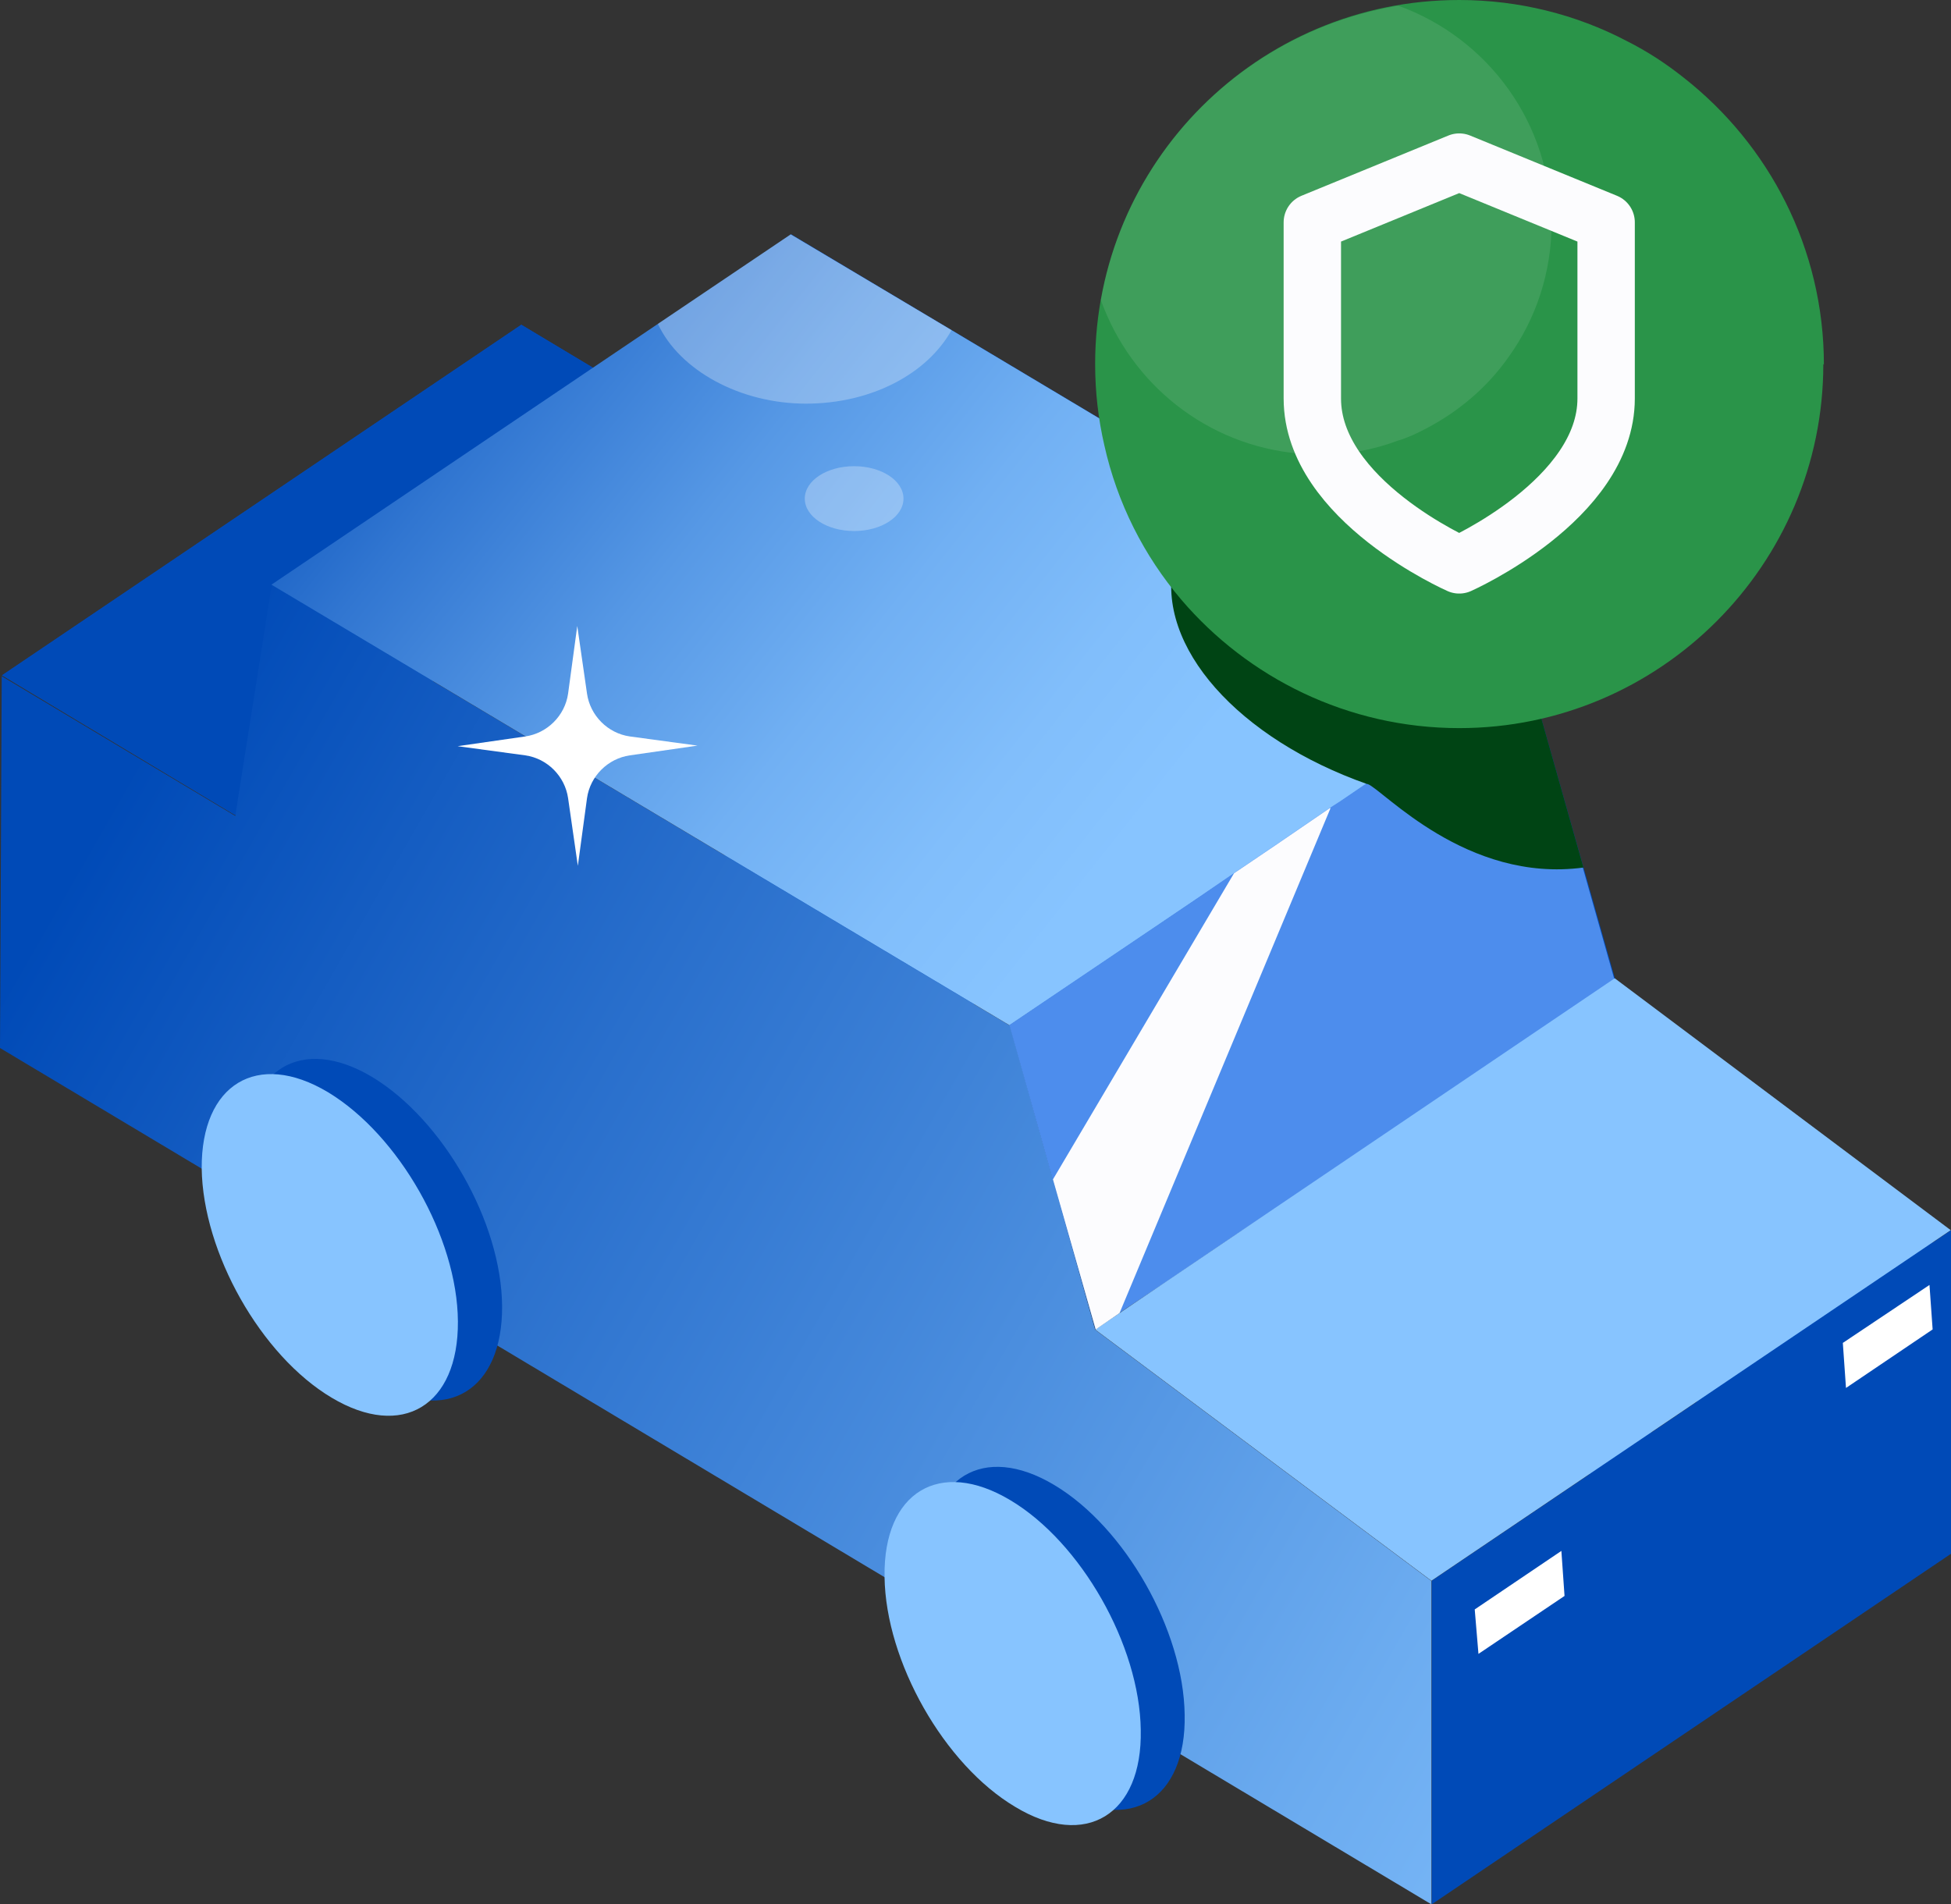
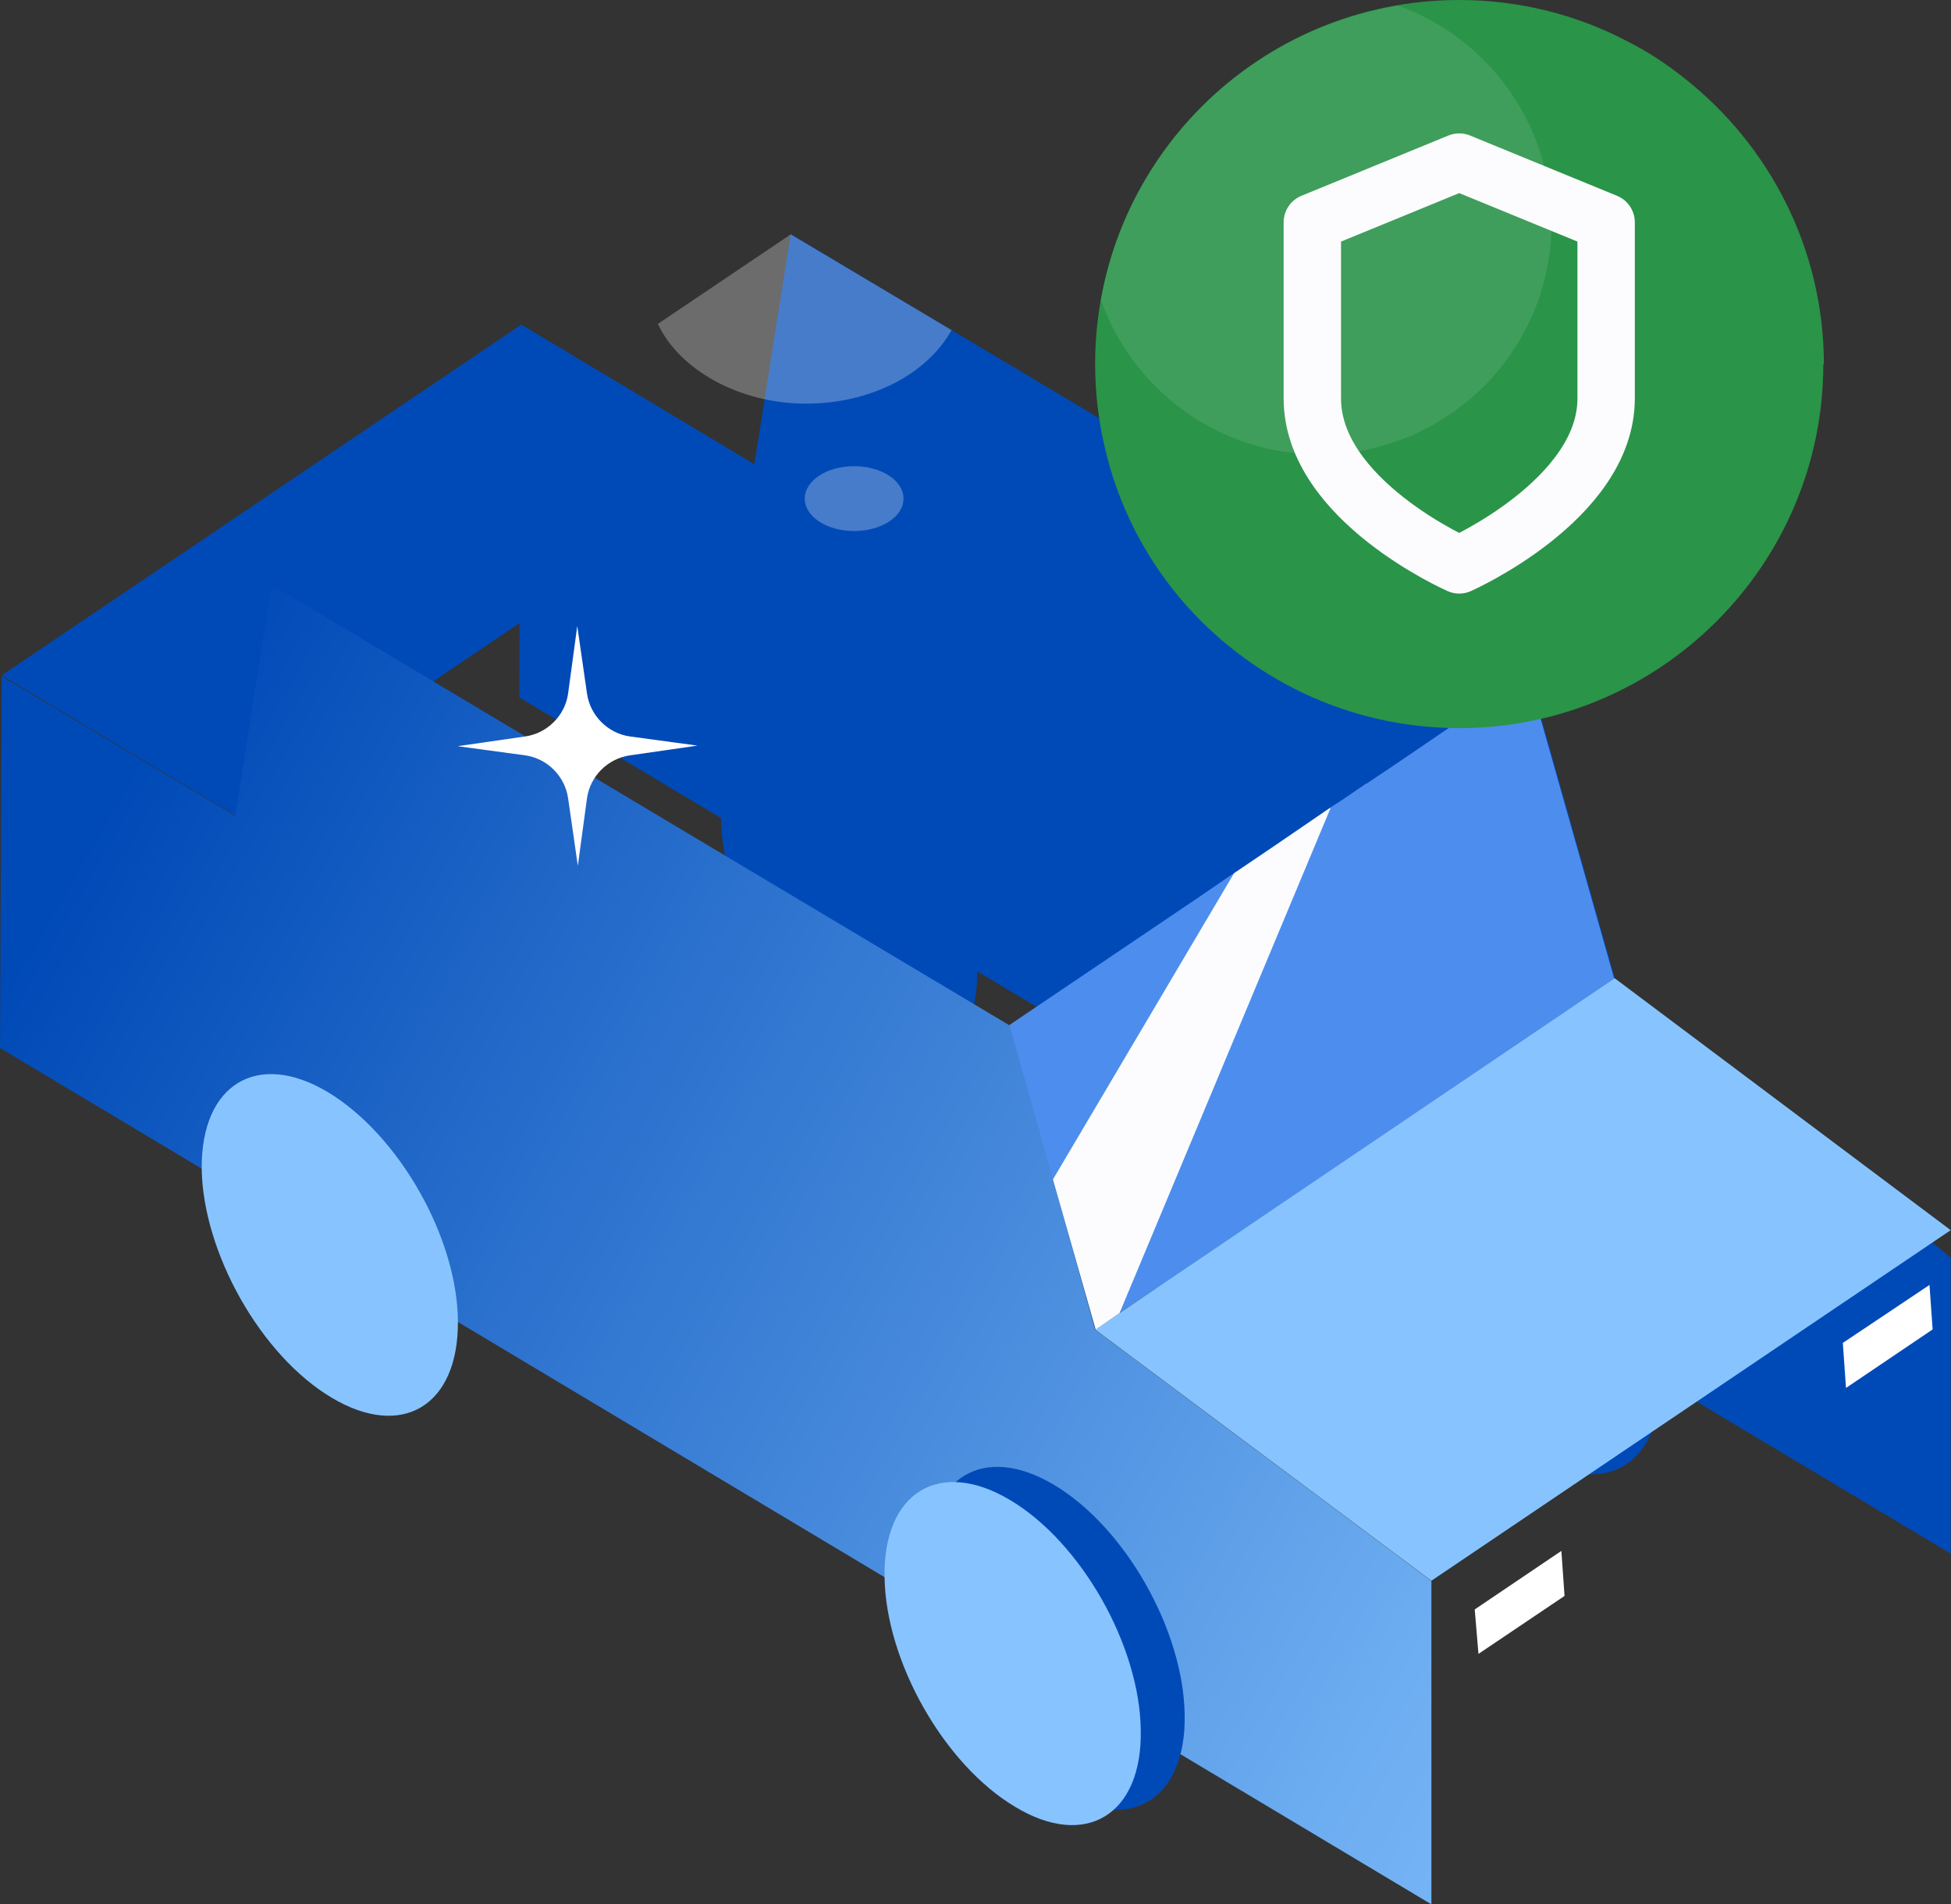
<svg xmlns="http://www.w3.org/2000/svg" viewBox="0 0 68 66.38">
  <rect x="0" y="0" width="68" height="66.38" fill="#333333" stroke="none" />
  <defs>
    <style>
      .cls-1 {
        fill: #004414;
      }

      .cls-2 {
        fill: url(#linear-gradient-2);
      }

      .cls-3 {
        opacity: .1;
      }

      .cls-3, .cls-4, .cls-5 {
        fill: #fff;
      }

      .cls-3, .cls-6, .cls-5 {
        isolation: isolate;
      }

      .cls-7 {
        fill: #004ab7;
      }

      .cls-8 {
        fill: #87c4ff;
      }

      .cls-5 {
        opacity: .28;
      }

      .cls-9 {
        fill: #2a9449;
      }

      .cls-10 {
        fill: #4d8ded;
      }

      .cls-11 {
        mix-blend-mode: multiply;
      }

      .cls-12 {
        fill: #fcfcfe;
      }

      .cls-13 {
        fill: url(#linear-gradient);
      }

      .cls-14 {
        fill: none;
        stroke: #fcfcfe;
        stroke-linecap: round;
        stroke-linejoin: round;
        stroke-width: 2px;
      }
    </style>
    <linearGradient id="linear-gradient" x1="183.36" y1="-4019.84" x2="245.55" y2="-4055.45" gradientTransform="translate(-181 -3992.11) scale(1 -1)" gradientUnits="userSpaceOnUse">
      <stop offset=".02" stop-color="#004ab7" />
      <stop offset=".29" stop-color="#296fcc" />
      <stop offset=".77" stop-color="#6cacf0" />
      <stop offset="1" stop-color="#87c4ff" />
    </linearGradient>
    <linearGradient id="linear-gradient-2" x1="192.86" y1="-3998.59" x2="220.86" y2="-4020.79" gradientTransform="translate(-181 -3992.11) scale(1 -1)" gradientUnits="userSpaceOnUse">
      <stop offset=".02" stop-color="#004ab7" />
      <stop offset=".03" stop-color="#024cb8" />
      <stop offset=".26" stop-color="#3176d1" />
      <stop offset=".48" stop-color="#5698e5" />
      <stop offset=".68" stop-color="#71b0f3" />
      <stop offset=".86" stop-color="#81befb" />
      <stop offset="1" stop-color="#87c4ff" />
    </linearGradient>
  </defs>
  <g class="cls-6">
    <g id="Layer_2">
      <g id="Layer_1-2" data-name="Layer_1">
        <g>
          <path class="cls-7" d="M68,54.16L18.1,24.31l.06-12.98,38.12,22.78,11.71,9.73v10.33Z" />
          <path class="cls-7" d="M57.71,39.14L25.69,20l1.87-11.84,25.73,15.36,4.42,15.62Z" />
          <path class="cls-7" d="M25.13,28.52c.04,2.93,2.06,6.52,4.53,7.99,2.46,1.47,4.42.28,4.4-2.66-.02-2.93-2.06-6.5-4.53-7.99-2.46-1.49-4.42-.28-4.4,2.66Z" />
          <path class="cls-7" d="M48.93,42.75c.04,2.95,2.08,6.54,4.55,8.01s4.44.28,4.38-2.68c-.04-2.95-2.08-6.54-4.55-8.01-2.46-1.47-4.42-.28-4.38,2.66v.02Z" />
-           <path class="cls-7" d="M49.9,55.1l18.1-12.22v11.28l-18.1,12.22v-11.28Z" />
+           <path class="cls-7" d="M49.9,55.1l18.1-12.22v11.28v-11.28Z" />
          <path class="cls-7" d="M.07,23.54l18.1-12.22,8.12,4.87-18.1,12.22L.07,23.54Z" />
          <g class="cls-11">
            <path class="cls-7" d="M.07,23.54l18.1-12.22,8.12,4.87-18.1,12.22L.07,23.54Z" />
          </g>
          <path class="cls-13" d="M49.89,55.1v11.28L0,36.53l.06-12.96,8.14,4.87,1.27-8.05,25.73,15.36,2.97,10.6,11.71,8.75Z" />
          <g class="cls-11">
-             <path class="cls-7" d="M8.57,40.2c.04,2.93,2.06,6.52,4.53,7.99,2.46,1.47,4.42.28,4.4-2.66-.02-2.93-2.06-6.5-4.53-7.99-2.46-1.47-4.42-.28-4.4,2.66Z" />
-           </g>
+             </g>
          <g class="cls-11">
            <path class="cls-7" d="M32.36,54.44c.04,2.95,2.08,6.54,4.55,8.01,2.46,1.49,4.44.28,4.38-2.68-.04-2.95-2.08-6.54-4.55-8.01-2.46-1.47-4.42-.28-4.38,2.66v.02Z" />
          </g>
-           <path class="cls-2" d="M53.29,23.52l-3.06,2.06-2.57,1.74h-.02l-.91.62-6.5,4.4-5.04,3.4-25.73-15.36,13.47-9.09,4.63-3.12,5.61,3.34,9.39,5.61,10.73,6.42Z" />
          <path class="cls-10" d="M56.29,34.13l-7.1,4.8h-.02l-4.36,2.95-.02.02-1.85,1.23-2.17,1.47-1.76,1.17-.83.57-1.49-5.23-.38-1.36-1.13-4.02,5.04-3.4,1.51-1.02,1.27-.87,1.42-.96,1.93-1.32.36-.23.91-.62h.02l.85-.57,1.06-.72.66-.45.53-.36.53-.34,2-1.36.21.76v.02l1.68,5.93,1.1,3.89Z" />
          <path class="cls-8" d="M38.18,46.34l18.1-12.24,11.71,8.78-18.1,12.22-11.71-8.75Z" />
          <path class="cls-12" d="M46.37,28.18l-7.35,17.59-.83.57-1.49-5.23,6.31-10.67,1.42-.96,1.93-1.32Z" />
          <path class="cls-12" d="M52.08,24.99l-1.32.23.53-.34.79.11Z" />
-           <path class="cls-1" d="M55.19,30.24c-4.08.55-6.99-2.72-7.52-2.91h-.02c-4.46-1.57-7.39-4.78-6.74-7.73.21-.98.81-1.83,1.66-2.49l10.73,6.42.21.76,1.68,5.95Z" />
          <path class="cls-9" d="M63.55,12.69c0,6.99-5.69,12.69-12.69,12.69-3.89,0-7.37-1.76-9.69-4.48-1.3-1.53-2.23-3.36-2.68-5.38-.21-.91-.32-1.85-.32-2.83,0-7.01,5.67-12.69,12.69-12.69,2.08,0,4.08.51,5.82,1.42.72.36,1.38.79,2.02,1.3,2.95,2.32,4.87,5.93,4.87,9.99l-.02-.02Z" />
          <path class="cls-14" d="M50.86,5.65l-5.12,2.1v6.14c0,3.55,5.12,5.8,5.12,5.8,0,0,5.12-2.27,5.12-5.8v-6.14l-5.12-2.1Z" />
          <path class="cls-3" d="M54.08,7.76c0,1.74-.55,3.36-1.49,4.67-.74,1.06-1.74,1.91-2.89,2.51-.32.17-.64.32-.98.42-.85.32-1.76.49-2.72.49-.26,0-.49,0-.72-.04-3.21-.28-5.86-2.42-6.91-5.35.93-5.27,5.1-9.39,10.37-10.26,3.12,1.13,5.33,4.1,5.33,7.59v-.02Z" />
          <path class="cls-8" d="M7.03,40.73c.04,2.93,2.06,6.52,4.53,7.99,2.46,1.47,4.42.28,4.4-2.66-.02-2.93-2.06-6.5-4.53-7.99-2.46-1.47-4.42-.28-4.4,2.66Z" />
          <path class="cls-8" d="M30.83,54.97c.04,2.95,2.08,6.54,4.55,8.01,2.46,1.49,4.44.28,4.38-2.68-.04-2.95-2.08-6.54-4.55-8.01-2.46-1.47-4.42-.28-4.38,2.66v.02Z" />
          <path class="cls-4" d="M21.95,25.67l2.36.32-2.36.34c-.76.11-1.38.72-1.49,1.49l-.32,2.36-.34-2.36c-.11-.76-.72-1.38-1.49-1.49l-2.36-.32,2.36-.34c.76-.11,1.38-.72,1.49-1.49l.32-2.36.34,2.36c.11.76.72,1.38,1.49,1.49Z" />
          <path class="cls-4" d="M54.53,55.63l-3,2.02-.13-1.55,3.02-2.04.11,1.57Z" />
          <path class="cls-4" d="M67.36,46.34l-3.02,2.04-.11-1.57,3.02-2.02.11,1.55Z" />
          <path class="cls-5" d="M33.17,11.5c-.85,1.53-2.8,2.57-5.08,2.57s-4.4-1.15-5.16-2.78l4.63-3.12,5.61,3.34Z" />
          <path class="cls-5" d="M29.77,18.51c.95,0,1.72-.5,1.72-1.13s-.77-1.13-1.72-1.13-1.72.5-1.72,1.13.77,1.13,1.72,1.13Z" />
        </g>
      </g>
    </g>
  </g>
</svg>